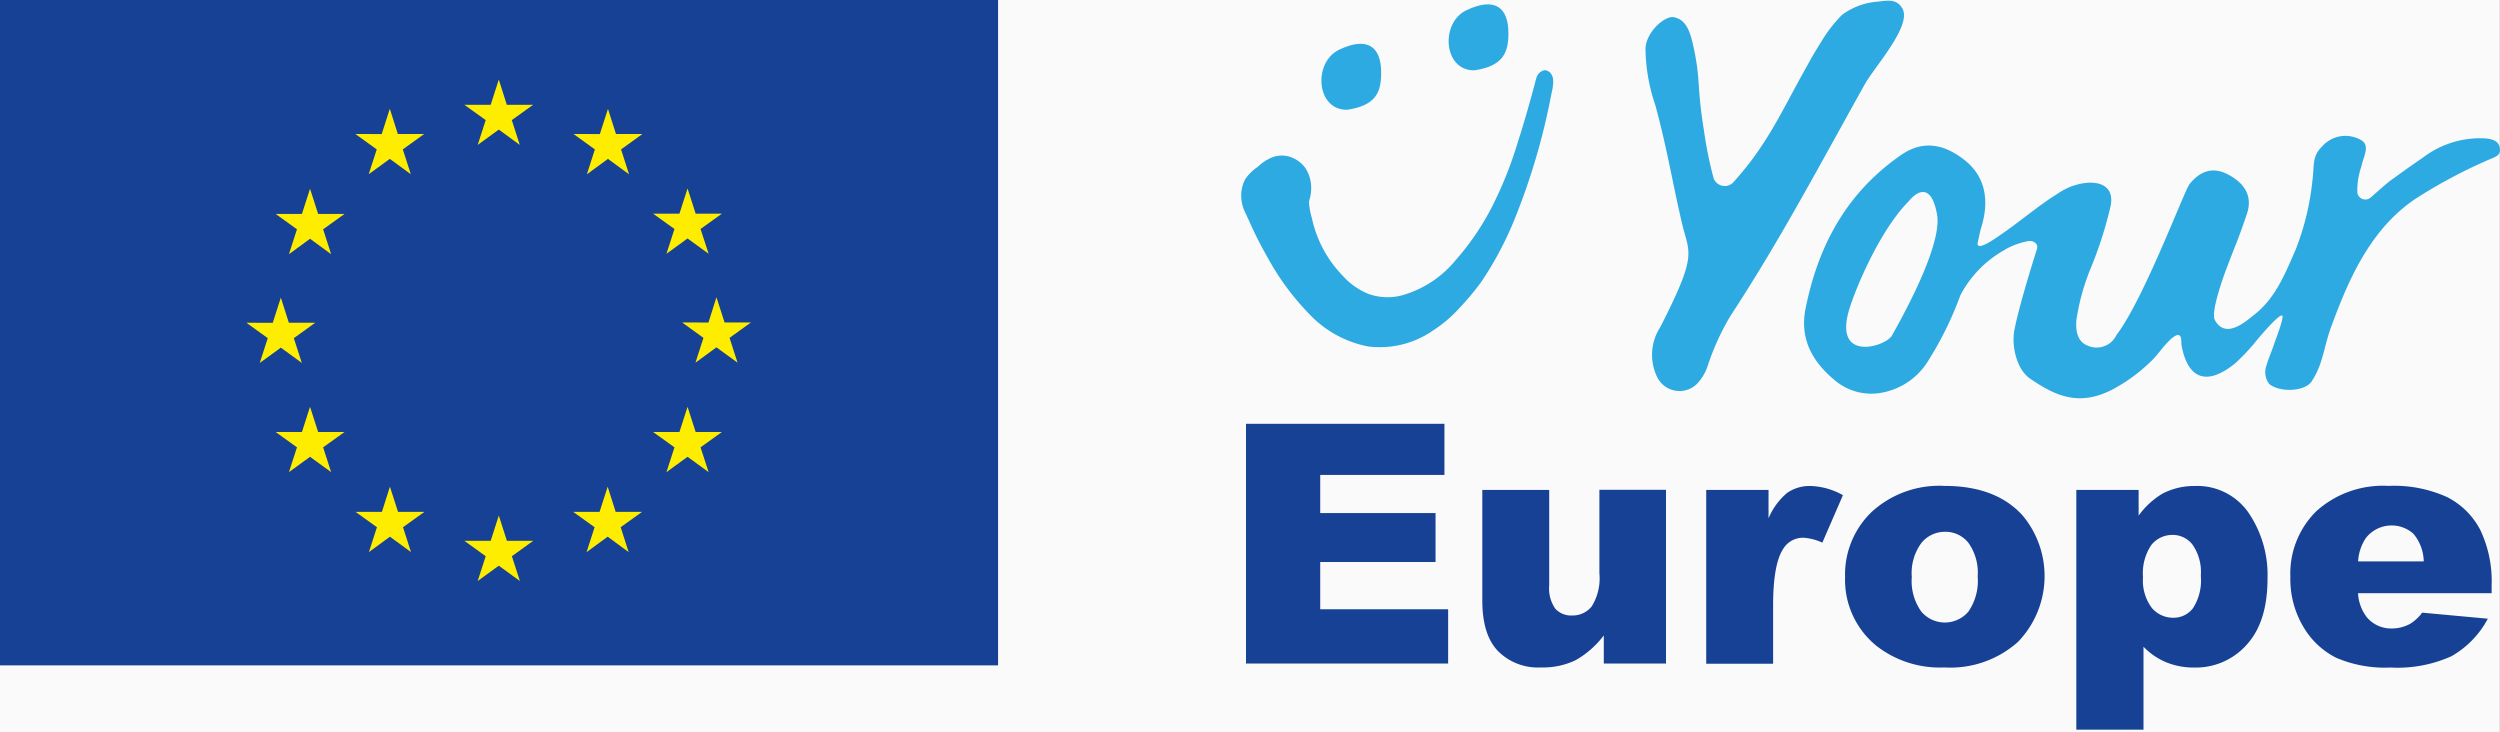
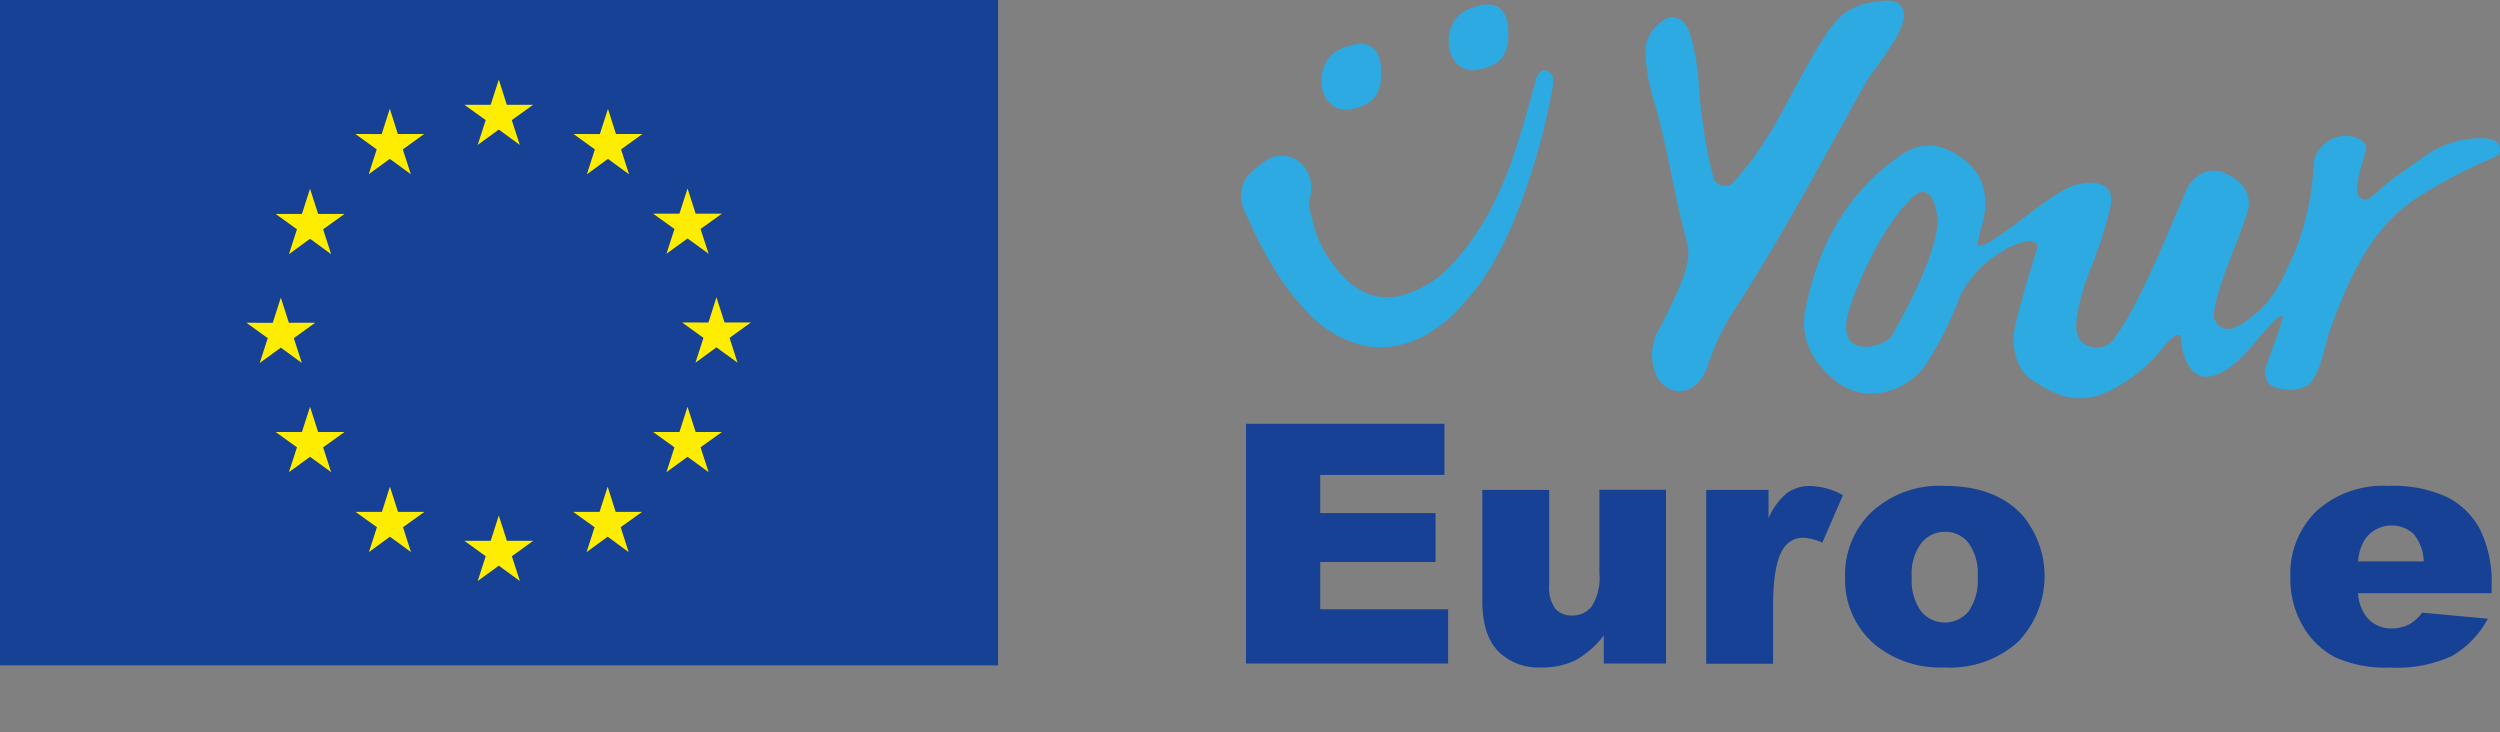
<svg xmlns="http://www.w3.org/2000/svg" width="256.018" height="75" viewBox="0 0 256.018 75">
  <rect x="0" y="0" width="256.018" height="75" fill="#808080" stroke="none" />
  <g transform="translate(-979 -287)">
-     <rect width="256" height="75" transform="translate(979 287)" fill="#fafafa" />
    <g transform="translate(920.2 244.02)">
-       <path d="M177.74,84.38h0C177.92,84.26,177.92,84.27,177.74,84.38Z" fill="#2daae1" />
+       <path d="M177.74,84.38h0C177.92,84.26,177.92,84.27,177.74,84.38" fill="#2daae1" />
      <path d="M177.88,84.29c-.04.02-.07.05-.11.07a.052.052,0,0,1-.04.02" fill="none" />
      <path d="M177.74,84.38h0C177.92,84.26,177.92,84.27,177.74,84.38Z" fill="#2daae1" />
      <path d="M177.88,84.29c-.04.02-.07.05-.11.07a.052.052,0,0,1-.04.02" fill="none" />
      <path d="M234.25,61.1a1.208,1.208,0,0,0,2.14.45c3.31-3.67,4.77-6.97,7.03-11.04.88-1.58.97-1.79,1.93-3.32a14.079,14.079,0,0,1,2.1-2.7,7.018,7.018,0,0,1,3.39-1.32c1.01-.06,2.13-.47,2.78.69,1,1.75-2.89,6.01-3.84,7.73-4.54,8.12-8.65,15.93-13.75,23.71a25.646,25.646,0,0,0-2.33,5.08,4.9,4.9,0,0,1-.92,1.69,2.545,2.545,0,0,1-4.33-.6,5.183,5.183,0,0,1,.37-4.98c3.89-7.63,2.97-7.46,2.21-10.72-1.08-4.66-1.47-7.43-2.72-12.05a18.373,18.373,0,0,1-1-5.79c.08-1.68,1.97-3.36,2.9-3.19,1.14.22,1.62,1.22,1.98,2.87.81,3.67.34,3.98,1.1,8.69a41.014,41.014,0,0,0,.96,4.8Z" fill="#2daae1" />
      <path d="M265.15,65.95c.41-.3.83-.61,1.23-.92C266.2,65.15,265.73,65.51,265.15,65.95Zm0,0c-.19.14-.38.29-.58.43C264.78,66.23,264.97,66.09,265.15,65.95Z" fill="#2daae1" />
      <path d="M314.75,57.94c-.19-.66-1.06-.79-1.78-.8a9.609,9.609,0,0,0-6,1.95c-1.45.99-1.88,1.31-3.31,2.34-.39.27-1.65,1.4-2.09,1.78a.827.827,0,0,1-1.36-.5,7.43,7.43,0,0,1,.42-2.7c.2-1.01.88-2.05.05-2.63a3.184,3.184,0,0,0-4.11.63c-1.03,1.02-.75,1.94-.97,3.54a26.719,26.719,0,0,1-1.7,6.97c-1.1,2.51-2.08,5.03-4.3,6.73-.74.57-2.86,2.55-3.98.51-.45-.83.91-4.53,1.13-5.12,1.03-2.75,1.21-2.98,2.15-5.76.59-1.76-.17-3.11-1.95-4.04-1.47-.76-2.76-.45-3.93,1-.52.64-4.66,11.75-7.48,15.45a2.242,2.242,0,0,1-3,1.06c-1.22-.48-1.15-2.01-1.1-2.62a22.815,22.815,0,0,1,1.39-5.1,40.873,40.873,0,0,0,2.12-6.59c.46-2.4-1.85-2.8-4.14-1.93a7.1,7.1,0,0,0-1.24.67c-1.07.66-2.1,1.43-3.14,2.22-.01.01-.03.02-.04.03-.59.45-1.19.91-1.81,1.35-.26.2-.53.39-.8.57-.22.15-.43.31-.64.44-.79.53-1.48.88-1.71.76a.211.211,0,0,1-.11-.25c.08-.37.26-1.26.33-1.47.96-3.02.4-5.41-1.64-7.04-1.97-1.56-4.06-2.07-6.21-.74-.41.25-.79.54-1.18.83-5.05,3.83-7.68,9.02-8.9,15.01-.67,3.22.71,5.59,3.08,7.52a5.786,5.786,0,0,0,5.01,1.12,7.036,7.036,0,0,0,4.5-3.28,34.9,34.9,0,0,0,3.25-6.64,11.35,11.35,0,0,1,4.57-4.66l.01-.02a7.608,7.608,0,0,1,2.43-.87c.53-.04.99.31.83.82-.67,2.11-1.95,6.31-2.32,8.36-.29,1.59.24,3.96,1.6,4.9,2.8,1.94,5.21,2.86,8.6,1.05a17.255,17.255,0,0,0,3.63-2.65c.89-.81,1.32-1.61,2.16-2.39.23-.21.7-.61.94-.41.23.18.15.75.2,1.04.68,3.56,2.7,4.09,5.52,1.78a21.406,21.406,0,0,0,2.29-2.47c.16-.18,2.19-2.61,2.5-2.39.22.16-.74,2.62-.81,2.84-.28.86-.57,1.45-.82,2.31a1.978,1.978,0,0,0,.31,1.87c1.09.86,3.62.77,4.32-.27,1.18-1.75,1.26-3.57,2-5.58,1.83-4.99,4.17-10.4,9.16-13.46a52.235,52.235,0,0,1,7.42-3.86C314.63,58.93,314.97,58.68,314.75,57.94Zm-62.2,19.4c-.63,1.12-5.88,2.75-4.44-2.45.56-2.03,3.15-8.31,6.18-11.32,0,0,2.12-2.82,2.88,1.38C257.52,66.84,256.13,70.99,252.55,77.34Z" fill="#2daae1" />
      <path d="M196.78,54.22c-3.2.08-3.55-4.86-.84-6.15,2.96-1.41,4.27-.23,4.3,2.24C200.27,52.41,199.73,53.77,196.78,54.22Z" fill="#2daae1" />
      <path d="M209.81,50.18c-3.2.08-3.55-4.86-.84-6.15,2.96-1.41,4.27-.23,4.3,2.24C213.3,48.36,212.75,49.73,209.81,50.18Z" fill="#2daae1" />
      <path d="M217.54,50.56m-.19-.15" fill="#2daae1" />
      <path d="M217.86,51.4a5.227,5.227,0,0,1-.17,1.12,67.828,67.828,0,0,1-3.93,13.26,34.5,34.5,0,0,1-3.29,6.1,27.289,27.289,0,0,1-2.23,2.66,13.323,13.323,0,0,1-2.65,2.26,9.557,9.557,0,0,1-6.68,1.66,11.193,11.193,0,0,1-6.06-3.35,26.492,26.492,0,0,1-4.14-5.58c-.57-1.01-1.12-2.03-1.61-3.09l-.72-1.57a3.965,3.965,0,0,1-.47-1.75,3.647,3.647,0,0,1,.42-1.81,4.955,4.955,0,0,1,1.29-1.26,4.739,4.739,0,0,1,1.52-.98,2.732,2.732,0,0,1,1.87.01,3.112,3.112,0,0,1,1.49,1.14,3.7,3.7,0,0,1,.57,1.77,4.119,4.119,0,0,1-.05.93c-.04.31-.18.62-.17.8a7.438,7.438,0,0,0,.3,1.61,12.054,12.054,0,0,0,3.15,5.88A7.056,7.056,0,0,0,199,73.1a5.849,5.849,0,0,0,3.24.16,10.9,10.9,0,0,0,5.58-3.58,26.626,26.626,0,0,0,3.84-5.66,39.889,39.889,0,0,0,2.55-6.4c.71-2.2,1.33-4.41,1.92-6.65.02-.04.02-.05.03-.07l.02-.07a.523.523,0,0,1,.07-.12s-.01,0,0-.01l.01-.02v-.01a1.058,1.058,0,0,1,.74-.5.866.866,0,0,1,.72.51,1.623,1.623,0,0,1,.11.28,3.9,3.9,0,0,1,.03.44Z" fill="#2daae1" />
      <path d="M186.39,86.38h20.33v5.24H194v3.9h11.81v5.01H194v4.84h13.1v5.56H186.4V86.38Z" fill="#164194" />
      <path d="M229.4,110.93h-6.36v-2.88a9.47,9.47,0,0,1-2.87,2.53,7.682,7.682,0,0,1-3.56.75,5.78,5.78,0,0,1-4.41-1.68q-1.605-1.68-1.6-5.18V93.15h6.85v9.78a3.615,3.615,0,0,0,.62,2.38,2.183,2.183,0,0,0,1.74.7,2.477,2.477,0,0,0,2-.94,5.426,5.426,0,0,0,.78-3.37V93.14h6.82v17.79Z" fill="#164194" />
      <path d="M233.53,93.15h6.38v2.91a6.891,6.891,0,0,1,1.9-2.6,4.031,4.031,0,0,1,2.42-.71,7.18,7.18,0,0,1,3.3.94l-2.11,4.86a5.431,5.431,0,0,0-1.91-.5,2.36,2.36,0,0,0-2.08,1.11q-1.05,1.56-1.05,5.83v5.96h-6.85V93.15Z" fill="#164194" />
      <path d="M247.75,102.09a8.882,8.882,0,0,1,2.75-6.71,10.249,10.249,0,0,1,7.42-2.64q5.34,0,8.07,3.1a9.694,9.694,0,0,1-.53,12.87,10.379,10.379,0,0,1-7.53,2.62,10.551,10.551,0,0,1-6.93-2.18A8.7,8.7,0,0,1,247.75,102.09Zm6.83-.02a5.381,5.381,0,0,0,.96,3.52,3.156,3.156,0,0,0,4.84.02,5.56,5.56,0,0,0,.95-3.6,5.27,5.27,0,0,0-.95-3.44,2.982,2.982,0,0,0-2.36-1.13,3.079,3.079,0,0,0-2.46,1.15,5.2,5.2,0,0,0-.98,3.48Z" fill="#164194" />
-       <path d="M271.43,117.7V93.15h6.38v2.63a8.313,8.313,0,0,1,2.43-2.24,6.993,6.993,0,0,1,3.3-.79,6.384,6.384,0,0,1,5.52,2.73,11.314,11.314,0,0,1,1.95,6.75q0,4.44-2.13,6.77a6.957,6.957,0,0,1-5.38,2.34,7.376,7.376,0,0,1-2.87-.54,6.97,6.97,0,0,1-2.32-1.59v8.49Zm6.83-15.61a4.678,4.678,0,0,0,.89,3.13,2.842,2.842,0,0,0,2.24,1.02,2.48,2.48,0,0,0,1.99-.98,5.267,5.267,0,0,0,.8-3.32,4.906,4.906,0,0,0-.84-3.17,2.545,2.545,0,0,0-2.04-1.01,2.752,2.752,0,0,0-2.18,1.02,5.13,5.13,0,0,0-.86,3.31Z" fill="#164194" />
      <path d="M313.95,103.73H300.28a4.425,4.425,0,0,0,.89,2.45,3.241,3.241,0,0,0,2.58,1.16,3.919,3.919,0,0,0,1.91-.5,4.608,4.608,0,0,0,1.19-1.12l6.72.62a9.576,9.576,0,0,1-3.72,3.84,13.451,13.451,0,0,1-6.25,1.16,12.681,12.681,0,0,1-5.56-1,8.147,8.147,0,0,1-3.36-3.17,9.551,9.551,0,0,1-1.33-5.1,8.962,8.962,0,0,1,2.67-6.75,10.176,10.176,0,0,1,7.38-2.58,13.111,13.111,0,0,1,6.03,1.16,7.842,7.842,0,0,1,3.37,3.35,12.247,12.247,0,0,1,1.16,5.71v.77Zm-6.94-3.26a4.557,4.557,0,0,0-1.06-2.83,3.348,3.348,0,0,0-4.87.44,4.734,4.734,0,0,0-.79,2.39Z" fill="#164194" />
      <rect width="102.21" height="68.14" transform="translate(58.8 42.98)" fill="#164194" />
-       <path d="M109.9,77.05" fill="#164194" />
      <path d="M107.72,57.82l2.16-1.57,2.15,1.57-.82-2.54,2.19-1.57h-2.7l-.82-2.58-.83,2.58h-2.7l2.19,1.57Z" fill="#ffed00" />
      <path d="M96.56,60.82l2.16-1.57,2.15,1.57-.82-2.54,2.19-1.58h-2.7l-.82-2.58-.83,2.59-2.7-.01,2.19,1.58Z" fill="#ffed00" />
      <path d="M90.55,62.31l-.83,2.58H87.03l2.18,1.57-.82,2.55,2.16-1.58,2.16,1.58-.82-2.55,2.19-1.57h-2.7Z" fill="#ffed00" />
      <path d="M87.56,78.58l2.15,1.57-.82-2.54,2.19-1.58h-2.7l-.82-2.57-.83,2.58-2.7-.01,2.19,1.58-.82,2.54Z" fill="#ffed00" />
      <path d="M91.38,87.22l-.83-2.58-.83,2.58H87.03l2.18,1.57-.82,2.54,2.16-1.57,2.16,1.57-.82-2.54,2.19-1.57Z" fill="#ffed00" />
      <path d="M99.56,95.4l-.83-2.58-.82,2.58h-2.7l2.19,1.57-.82,2.55,2.15-1.58,2.16,1.58-.82-2.55,2.19-1.57Z" fill="#ffed00" />
      <path d="M110.71,98.36l-.83-2.58-.83,2.58h-2.7l2.19,1.58-.82,2.54,2.16-1.57,2.16,1.57-.82-2.54,2.19-1.58Z" fill="#ffed00" />
      <path d="M121.85,95.4l-.82-2.58-.83,2.58h-2.7l2.19,1.57-.82,2.55,2.16-1.58,2.15,1.58-.82-2.55,2.19-1.57Z" fill="#ffed00" />
      <path d="M130.04,87.22l-.83-2.58-.83,2.58h-2.7l2.19,1.57-.82,2.54,2.16-1.57,2.16,1.57-.83-2.54,2.19-1.57Z" fill="#ffed00" />
      <path d="M135.7,76H133l-.83-2.58-.82,2.59-2.7-.01,2.19,1.58-.82,2.54,2.15-1.57,2.16,1.57-.82-2.54Z" fill="#ffed00" />
      <path d="M127.05,68.97l2.16-1.57,2.16,1.57-.83-2.54,2.19-1.57h-2.69l-.83-2.58-.83,2.58h-2.7l2.19,1.57Z" fill="#ffed00" />
      <path d="M121.06,54.13l-.83,2.58-2.7-.01,2.19,1.58-.82,2.55,2.16-1.58,2.16,1.58-.82-2.55,2.19-1.58h-2.71Z" fill="#ffed00" />
    </g>
  </g>
</svg>